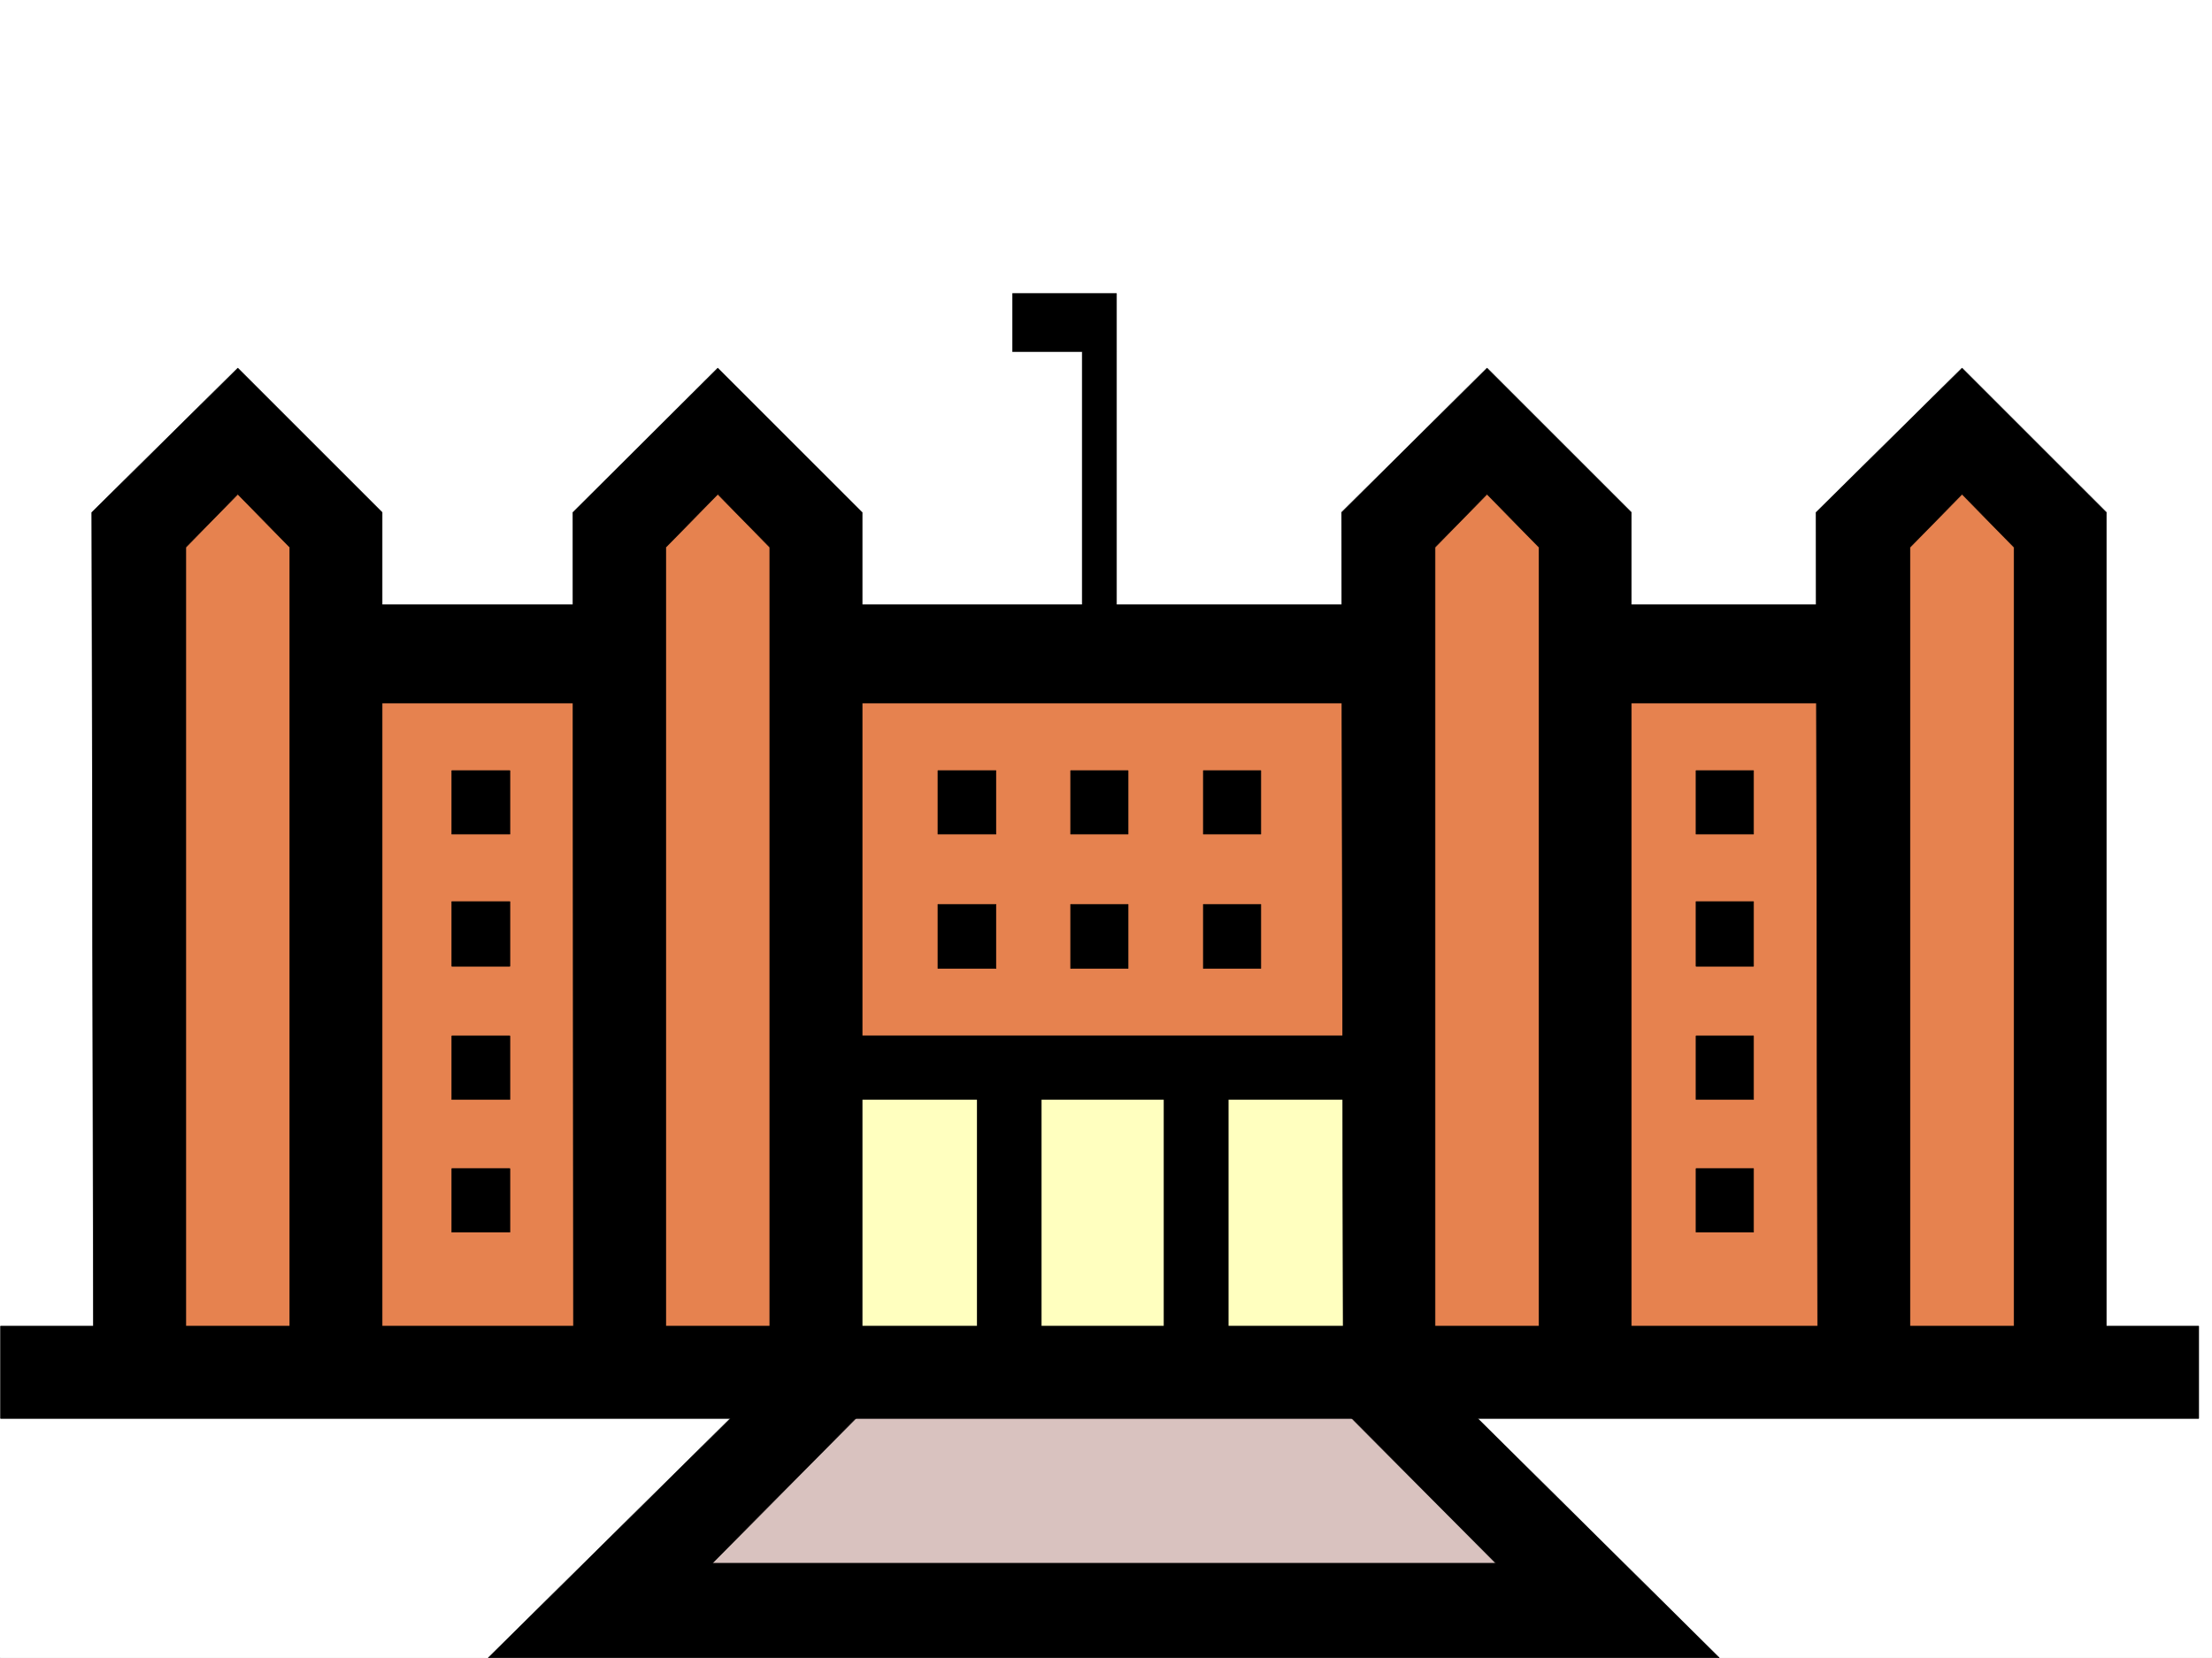
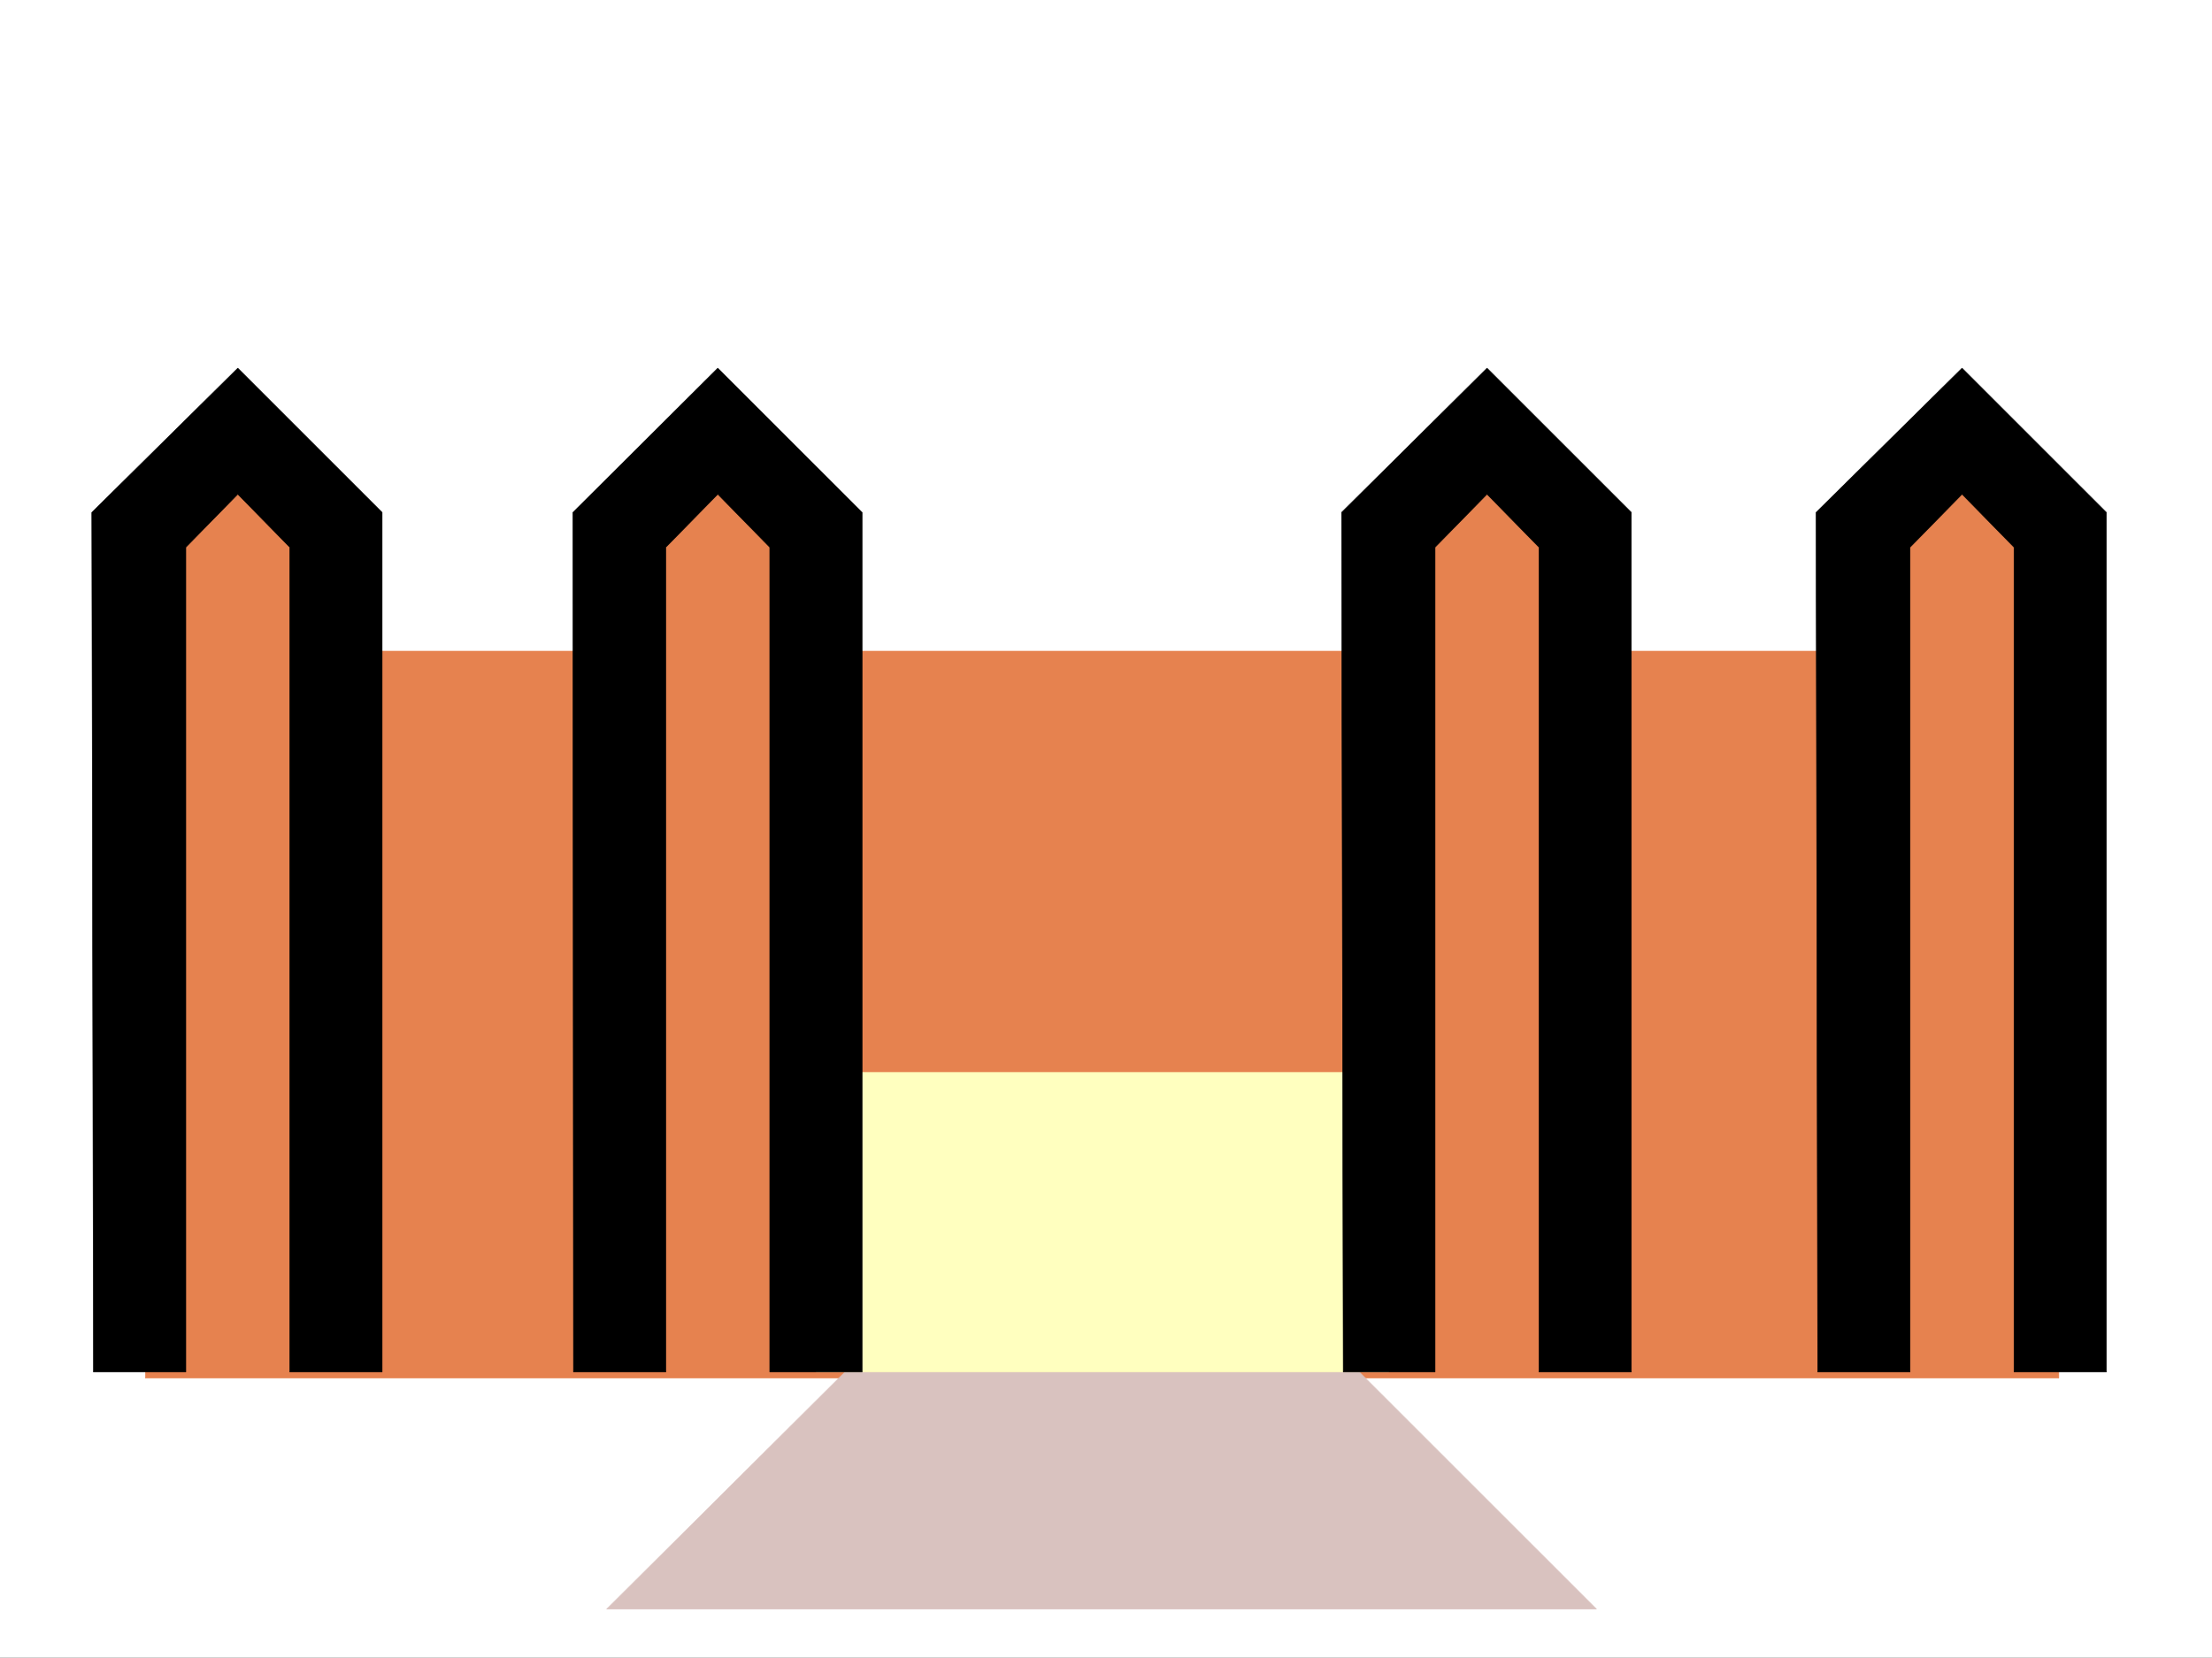
<svg xmlns="http://www.w3.org/2000/svg" width="2997.016" height="2246.668">
  <rect width="100%" height="100%" fill="#333333" stroke="none" />
  <defs>
    <clipPath id="a">
      <path d="M0 0h2997v2244.137H0Zm0 0" />
    </clipPath>
  </defs>
  <path fill="#fff" d="M0 2246.297h2997.016V0H0Zm0 0" />
  <g clip-path="url(#a)" transform="translate(0 2.16)">
-     <path fill="#fff" fill-rule="evenodd" stroke="#fff" stroke-linecap="square" stroke-linejoin="bevel" stroke-miterlimit="10" stroke-width=".743" d="M.742 2244.137h2995.531V-2.16H.743Zm0 0" />
-   </g>
+     </g>
  <path fill="#e6824f" fill-rule="evenodd" stroke="#e6824f" stroke-linecap="square" stroke-linejoin="bevel" stroke-miterlimit="10" stroke-width=".743" d="M2789.473 1867.3V694.34l-133.371-134.074L2522.73 694.34v187.992h-375.36V694.34l-140.875-141.582-125.863 125.078v204.496h-774.727V677.836L979.258 552.758 838.422 694.34v187.992H463.023V694.34l-133.37-134.074-132.59 134.074V1867.3Zm0 0" />
  <path fill="#d9c2bf" fill-rule="evenodd" stroke="#d9c2bf" stroke-linecap="square" stroke-linejoin="bevel" stroke-miterlimit="10" stroke-width=".743" d="m821.922 2180.371 322.926-321.324h696.8l321.442 321.324zm0 0" />
  <path fill="#ffffbf" fill-rule="evenodd" stroke="#ffffbf" stroke-linecap="square" stroke-linejoin="bevel" stroke-miterlimit="10" stroke-width=".743" d="M1105.906 1859.047v-405.973h775.469v405.973zm0 0" />
-   <path fill-rule="evenodd" stroke="#000" stroke-linecap="square" stroke-linejoin="bevel" stroke-miterlimit="10" stroke-width=".743" d="M.742 1796.879h2978.285v125.082H.742Zm0 0" />
  <path fill-rule="evenodd" stroke="#000" stroke-linecap="square" stroke-linejoin="bevel" stroke-miterlimit="10" stroke-width=".743" d="M517.723 1859.047V694.34l-195.54-195.5-197.804 195.5 2.226 1164.707h125.16V741.53l70.419-71.906 70.418 71.906v1117.516Zm650.351 0V694.34l-195.539-195.5-196.32 195.5.781 1164.707h125.117V741.53l70.422-71.906 70.418 71.906v1117.516Zm1042.211 0V694.34l-195.539-195.5-197.066 195.5 2.27 1164.707h124.374V741.53l70.422-71.906 70.418 71.906v1117.516Zm643.625 0V694.34l-195.539-195.5-197.809 195.5 2.231 1164.707h125.117V741.53l70.461-71.906 70.418 71.906v1117.516Zm0 0" />
-   <path fill-rule="evenodd" stroke="#000" stroke-linecap="square" stroke-linejoin="bevel" stroke-miterlimit="10" stroke-width=".743" d="M455.555 819.418h391.86V952.75h-391.86Zm650.351 0h775.469V952.75h-775.469zm1041.465 0H2525V952.75h-377.629zM1105.906 1489.79v-86.138h775.469v86.137zm0 0" />
-   <path fill-rule="evenodd" stroke="#000" stroke-linecap="square" stroke-linejoin="bevel" stroke-miterlimit="10" stroke-width=".743" d="M1323.926 1439.582h86.918v394.012h-86.918zm253.25 0h86.922v394.012h-86.922zm-306.426-309.316v-86.141h78.668v86.14zm0 182.008v-86.88h78.668v86.88zm-658.602-182.008v-86.141h78.672v86.14zm0 178.996v-87.621h78.672v87.62zm0 180.528v-86.138h78.672v86.137zm0 179.741v-86.136h78.672v86.136zm838.422-539.265v-86.141h77.887v86.14zm0 182.008v-86.88h77.887v86.88zm179.82-182.008v-86.141h77.887v86.14zm0 182.008v-86.88h77.887v86.88zm667.555-182.008v-86.141h77.926v86.14zm0 178.996v-87.621h77.926v87.62zm0 180.528v-86.138h77.926v86.137zm0 179.741v-86.136h77.926v86.136zm-785.207-795.449V397.727h-140.836v78.628h94.387v397.727zm816.684 1372.215-406.836-402.965-130.36 38.941 234.524 235.93H965.027l233.778-235.93-129.614-38.941-407.62 402.965zm0 0" />
</svg>